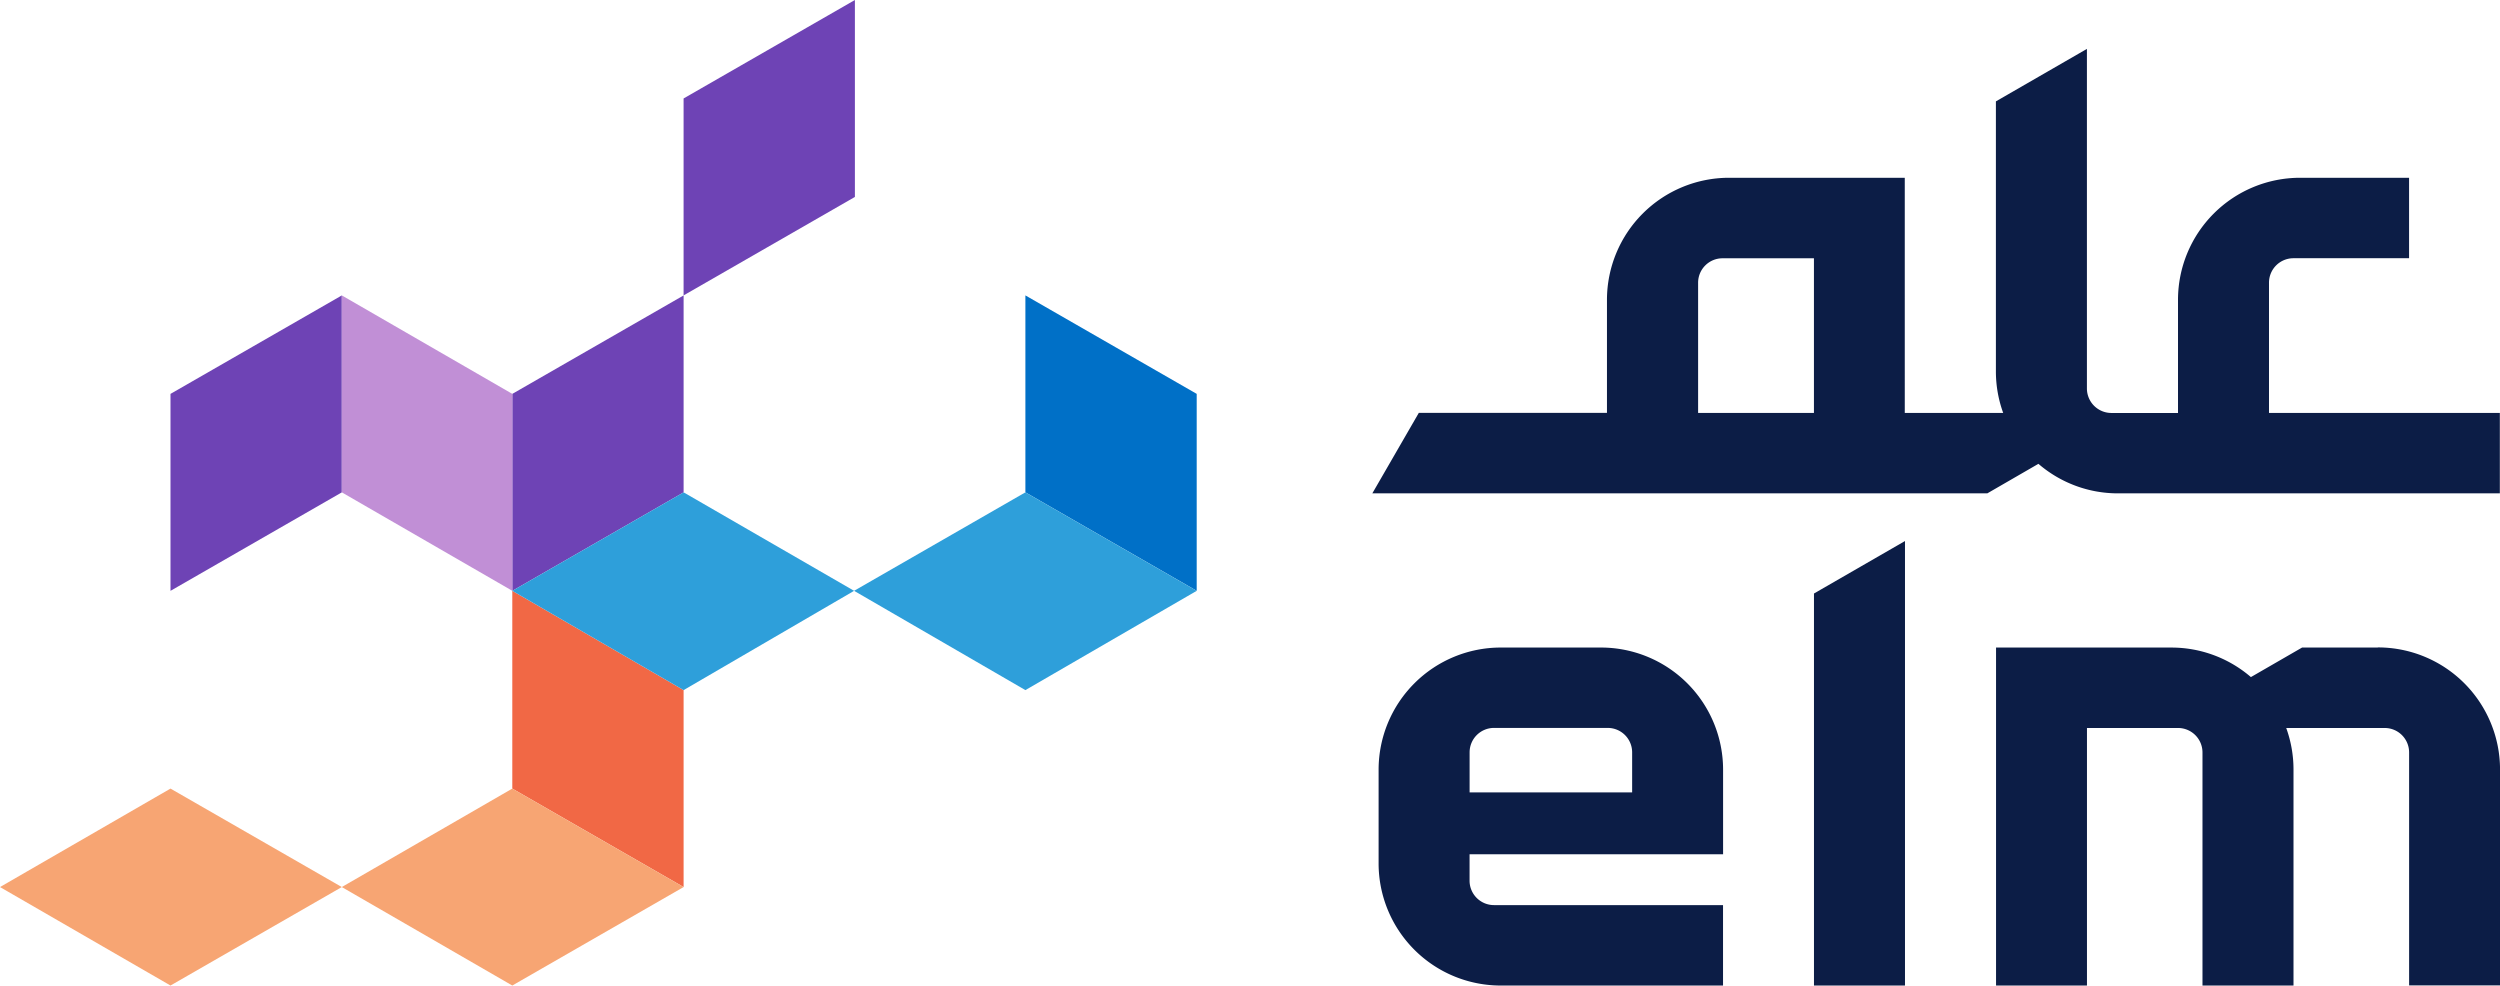
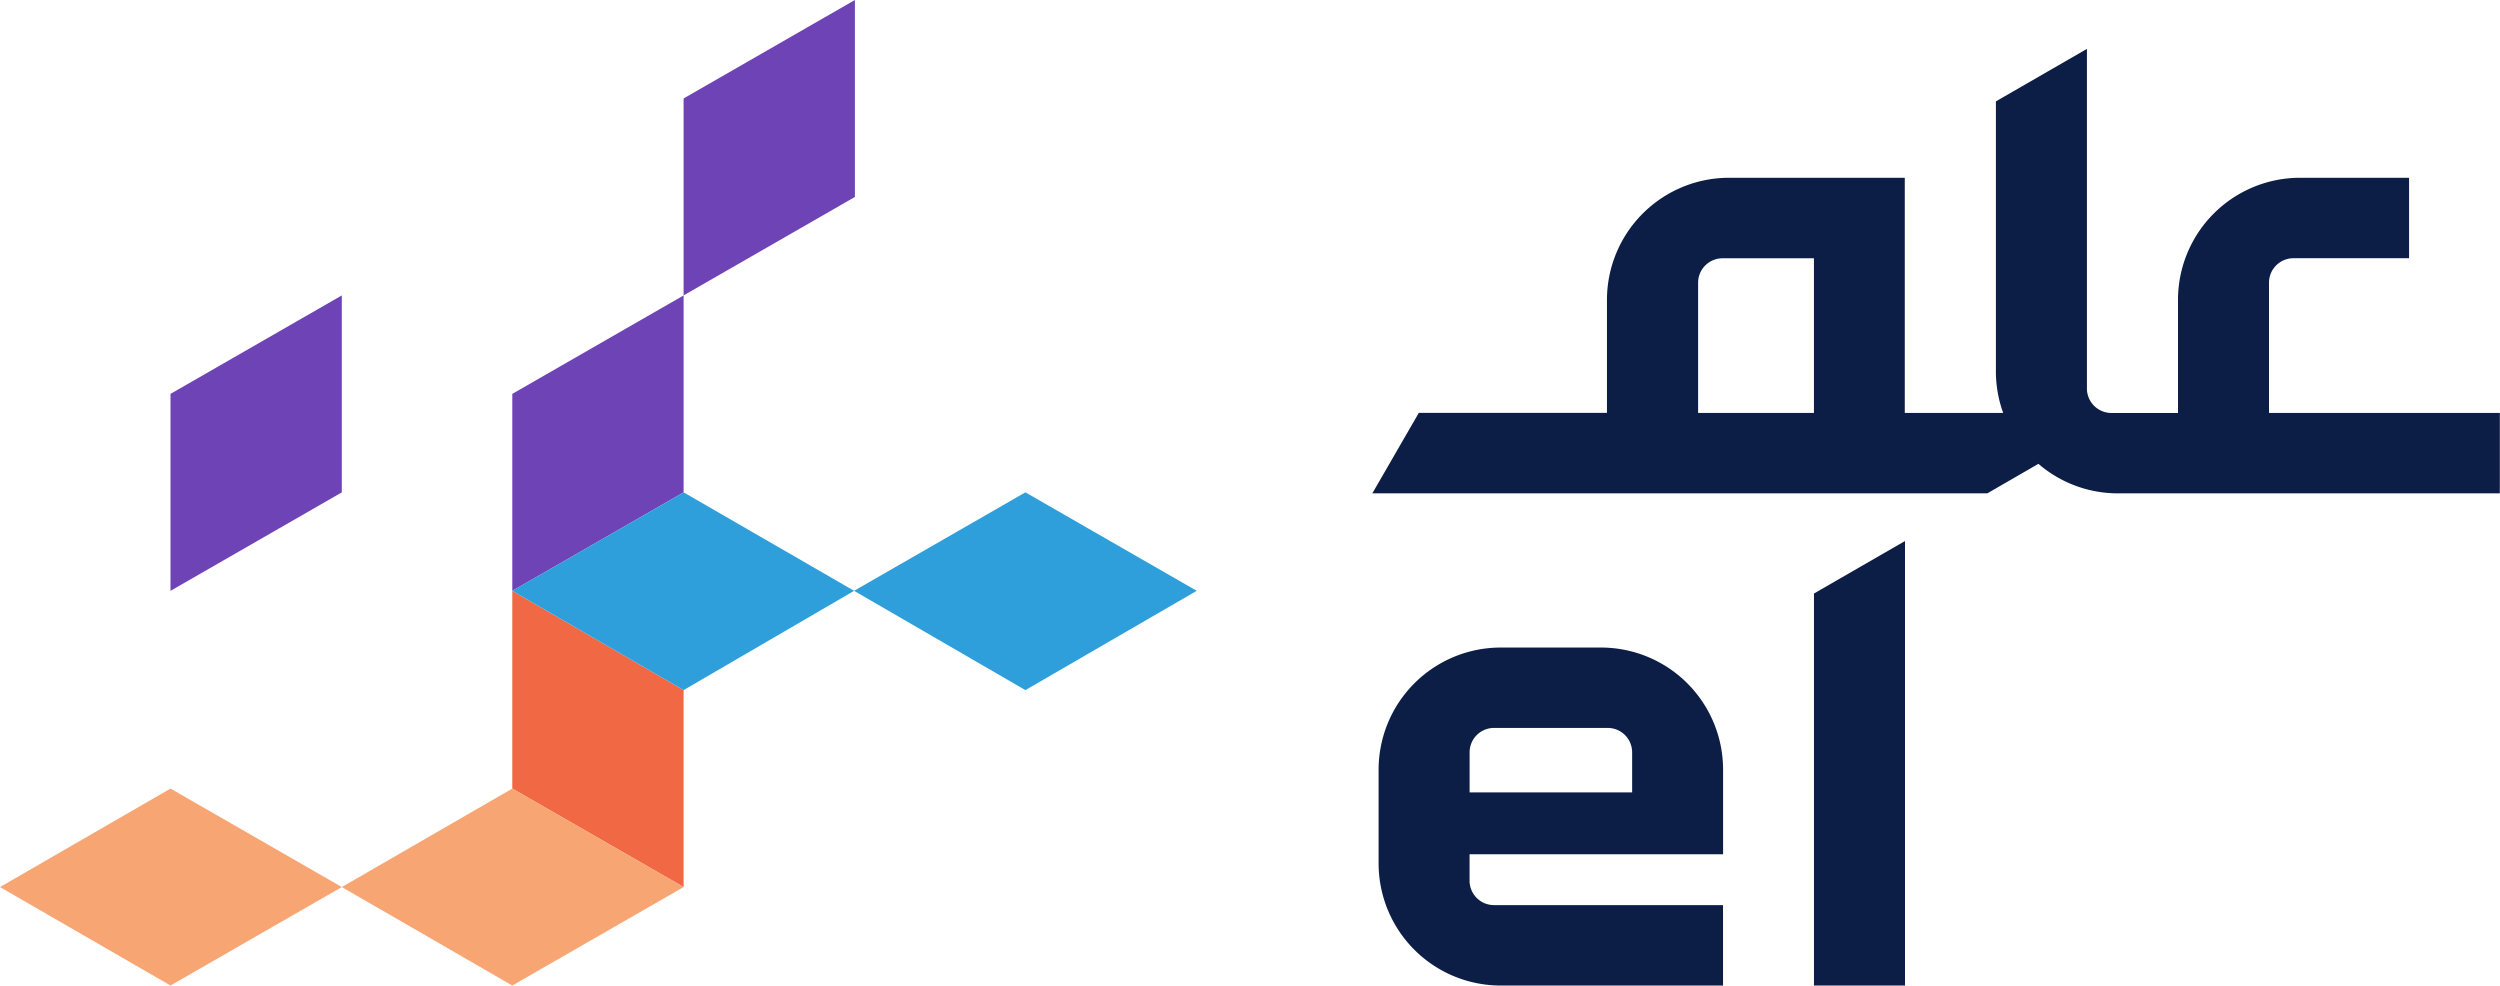
<svg xmlns="http://www.w3.org/2000/svg" width="137.338" height="54.141" viewBox="0 0 137.338 54.141">
  <g id="logo1" transform="translate(-1531.042 -2265.334)">
    <path id="Path_1251" data-name="Path 1251" d="M1630.693,2319.474h5v-24.418l-5,2.883Z" fill="#0c1d46" />
    <path id="Path_1252" data-name="Path 1252" d="M1618.987,2300.907h-5.5a6.711,6.711,0,0,0-6.711,6.711v5.146a6.71,6.71,0,0,0,6.711,6.711h12.21v-4.419h-12.583a1.341,1.341,0,0,1-1.341-1.341v-1.452H1625.7v-4.645a6.71,6.71,0,0,0-6.709-6.711m1.714,7.956h-8.93v-2.2a1.342,1.342,0,0,1,1.342-1.341h6.245a1.342,1.342,0,0,1,1.342,1.341v2.2Z" fill="#0c1d46" />
-     <path id="Path_1253" data-name="Path 1253" d="M1661.67,2300.908h-4.164l-2.81,1.622a6.688,6.688,0,0,0-4.371-1.622h-9.63v18.566h4.995v-14.148h5.005a1.344,1.344,0,0,1,1.341,1.341v12.807h5v-11.856a6.721,6.721,0,0,0-.4-2.292h5.409a1.342,1.342,0,0,1,1.342,1.341v12.8h4.995v-11.856a6.711,6.711,0,0,0-6.711-6.711" fill="#0c1d46" />
    <path id="Path_1254" data-name="Path 1254" d="M1655.69,2288.017v-7.155a1.342,1.342,0,0,1,1.341-1.342h6.354V2275.1H1657.4a6.709,6.709,0,0,0-6.709,6.711v6.21h-3.662a1.347,1.347,0,0,1-1.342-1.342V2268.02l-5,2.883v14.826a6.679,6.679,0,0,0,.4,2.288h-5.406V2275.1h-9.649a6.71,6.71,0,0,0-6.711,6.709v6.206h-10.336l-2.554,4.422h33.784l2.808-1.623a6.684,6.684,0,0,0,4.372,1.623h20.976v-4.419h-12.692Zm-31.362,0v-7.152a1.342,1.342,0,0,1,1.342-1.342h5.021v8.494Z" fill="#0c1d46" />
    <path id="Path_1255" data-name="Path 1255" d="M1559.185,2308.655v-10.864l9.411,5.454v10.819Z" fill="#f16845" />
    <path id="Path_1256" data-name="Path 1256" d="M1559.185,2286.972l9.411-5.409v10.819l-9.411,5.41Z" fill="#6e43b5" />
    <path id="Path_1257" data-name="Path 1257" d="M1578.006,2276.153l-9.411,5.409v-10.819l9.411-5.409Z" fill="#6e43b5" />
    <path id="Path_1258" data-name="Path 1258" d="M1540.408,2286.972l9.411-5.409v10.819l-9.411,5.41Z" fill="#6e43b5" />
-     <path id="Path_1259" data-name="Path 1259" d="M1549.819,2292.381v-10.819l9.366,5.409v10.819Z" fill="#c18fd6" />
-     <path id="Path_1260" data-name="Path 1260" d="M1587.372,2292.381v-10.819l9.411,5.409v10.819Z" fill="#0070c7" />
    <path id="Path_1261" data-name="Path 1261" d="M1531.042,2314.064l9.366-5.409,9.411,5.409-9.411,5.41Z" fill="#f7a573" />
    <path id="Path_1262" data-name="Path 1262" d="M1549.819,2314.064l9.366-5.409,9.411,5.409-9.411,5.41Z" fill="#f7a573" />
    <path id="Path_1263" data-name="Path 1263" d="M1559.185,2297.791l9.411-5.41,9.366,5.41-9.366,5.454Z" fill="#2e9fda" />
    <path id="Path_1264" data-name="Path 1264" d="M1577.961,2297.791l9.411-5.41,9.411,5.41-9.411,5.454Z" fill="#2e9fda" />
  </g>
</svg>